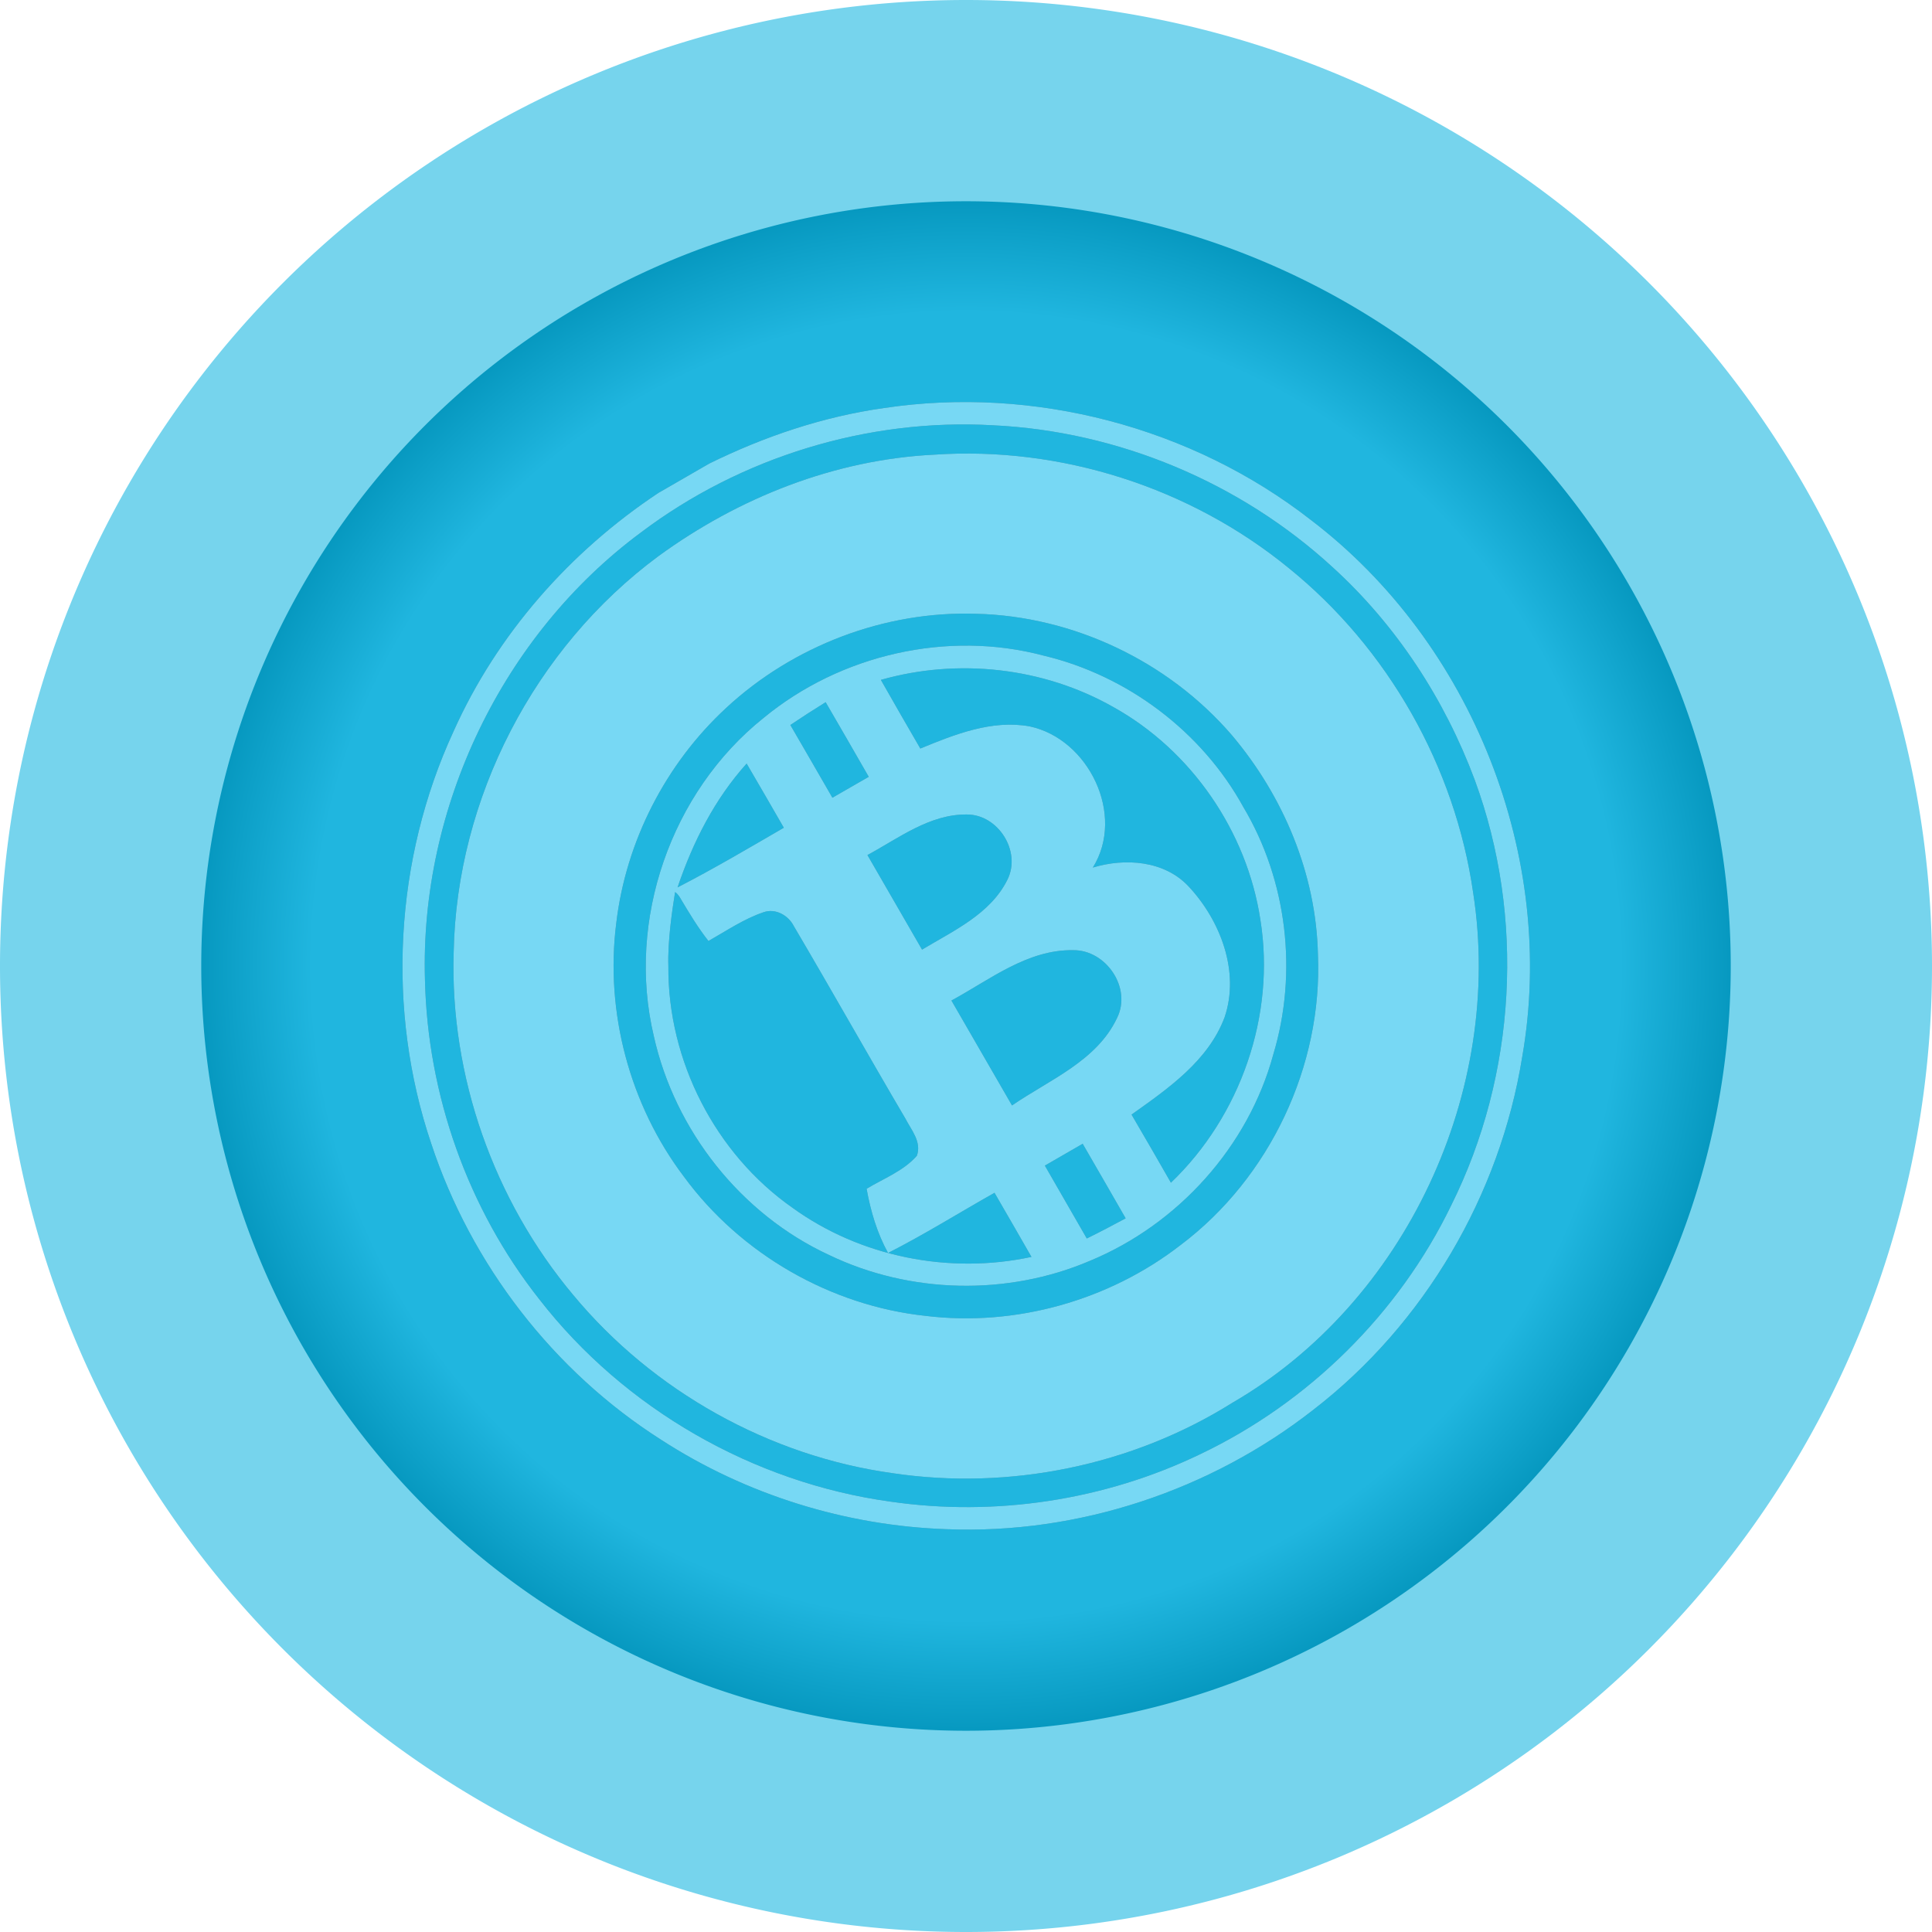
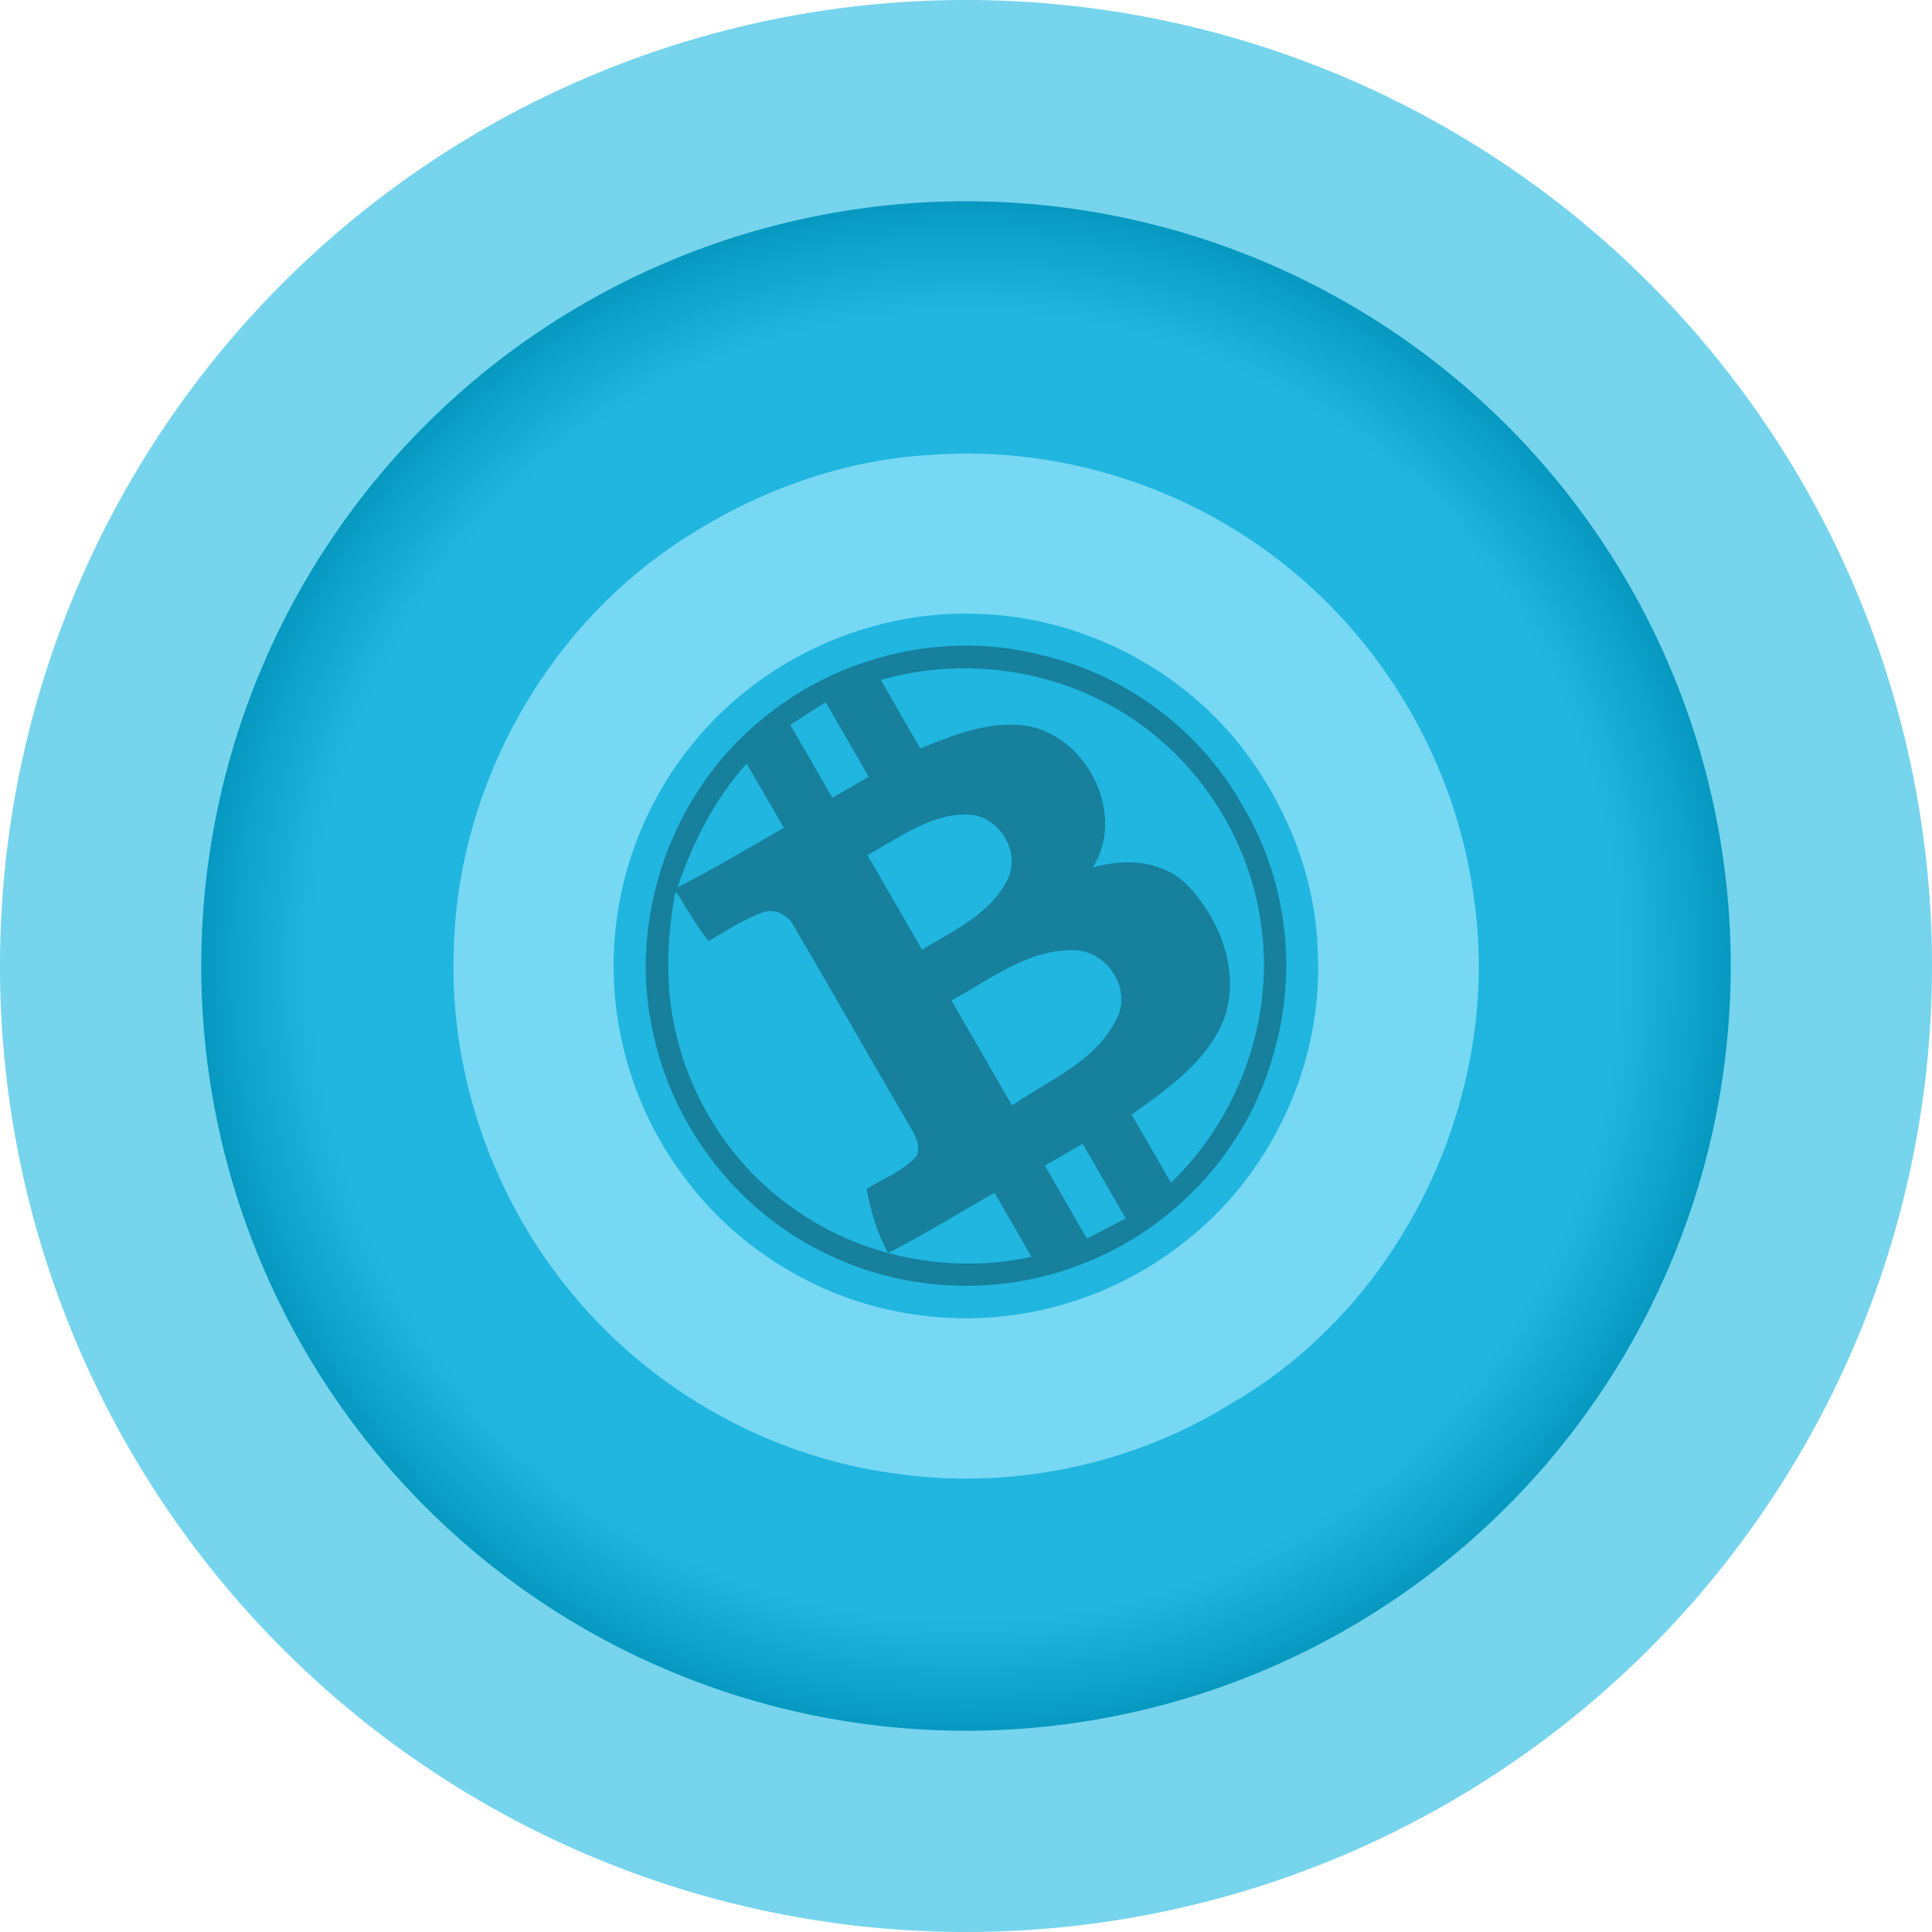
<svg xmlns="http://www.w3.org/2000/svg" xmlns:xlink="http://www.w3.org/1999/xlink" width="96" height="96" viewBox="0 0 96 96" version="1.1" id="svg1039">
  <defs id="defs1033">
    <linearGradient id="linearGradient1635">
      <stop style="stop-color:#20b6df;stop-opacity:1" offset="0" id="stop1631" />
      <stop id="stop1647" offset="0.742" style="stop-color:#20b6df;stop-opacity:1" />
      <stop id="stop1639" offset="0.9" style="stop-color:#0091b8;stop-opacity:1" />
      <stop style="stop-color:#006d94;stop-opacity:1" offset="1" id="stop1633" />
    </linearGradient>
    <radialGradient xlink:href="#linearGradient1635" id="radialGradient1637" cx="48" cy="48" fx="48" fy="48" r="38" gradientUnits="userSpaceOnUse" gradientTransform="matrix(1.153,0,0,1.153,-7.337,-7.337)" />
    <filter height="1.384" y="-0.192" width="1.384" x="-0.192" id="filter898" style="color-interpolation-filters:sRGB">
      <feGaussianBlur id="feGaussianBlur900" stdDeviation="4.482" />
    </filter>
  </defs>
  <g id="layer1">
    <g id="g912">
      <path d="M 96,48 A 48,48 0 0 1 48,96 48,48 0 0 1 0,48 48,48 0 0 1 48,0 48,48 0 0 1 96,48 Z" style="fill:#76d4ed;fill-opacity:1;fill-rule:evenodd;stroke:none;stroke-width:10.679;stroke-linecap:round;stroke-linejoin:round;stroke-miterlimit:4;stroke-dasharray:none;paint-order:stroke fill markers" id="path1611" />
      <path d="M 86,48 A 38,38 0 0 1 48,86 38,38 0 0 1 10,48 38,38 0 0 1 48,10 38,38 0 0 1 86,48 Z" style="opacity:1;fill:url(#radialGradient1637);fill-opacity:1;fill-rule:evenodd;stroke:none;stroke-width:10.597;stroke-linecap:round;stroke-linejoin:round;stroke-miterlimit:4;stroke-dasharray:none;paint-order:stroke fill markers" id="path1627" />
      <g transform="rotate(-30,48,48)" id="g896" style="fill:#000000;filter:url(#filter898);opacity:0.3">
        <path class="st0" d="m 45.457,32.295 c 4.869,-0.815 10.091,0.781 13.594,4.276 3.108,2.934 4.922,7.199 4.833,11.474 0.062,4.253 -1.761,8.484 -4.855,11.393 -3.368,3.349 -8.322,4.948 -13.017,4.329 C 41.587,63.235 37.446,60.721 34.931,57.039 32.148,53.096 31.381,47.849 32.826,43.254 34.517,37.598 39.624,33.177 45.457,32.295 m 0.972,0.969 c 0.003,1.392 0.006,2.783 0.003,4.175 0.694,0 1.389,0 2.083,0.003 0.003,-1.428 0.006,-2.856 0,-4.281 -0.694,0.022 -1.392,0.056 -2.086,0.104 m 5.009,4.242 c 1.828,0.246 3.794,0.526 5.253,1.761 2.226,1.999 1.938,6.196 -0.787,7.647 1.632,0.381 3.248,1.47 3.651,3.184 0.524,2.248 0.106,4.948 -1.7,6.532 -1.789,1.473 -4.211,1.666 -6.423,1.876 0.011,1.302 0.006,2.604 0.003,3.909 4.656,-1.14 8.674,-4.606 10.382,-9.092 1.621,-4.138 1.238,-9.008 -1.05,-12.818 -2.022,-3.438 -5.46,-5.964 -9.321,-6.933 -0.011,1.31 -0.011,2.621 -0.008,3.934 m -13.896,-0.056 c 2.016,0.098 4.035,0.076 6.054,0.073 0,-1.229 0.003,-2.456 -0.006,-3.685 -2.26,0.734 -4.273,2.05 -6.048,3.612 m -0.241,0.162 c -0.535,0.658 -1.526,1.901 -2.114,3.002 -2.372,4.04 -2.64,9.226 -0.661,13.476 1.708,3.811 5.096,6.776 9.064,8.053 0.006,-1.226 0.003,-2.453 0.003,-3.676 -2.024,-0.02 -4.054,0.053 -6.076,-0.056 0.022,-1.128 0.288,-2.232 0.672,-3.296 0.991,-0.02 2.024,0.154 2.982,-0.171 0.56,-0.47 0.4,-1.249 0.431,-1.893 -0.031,-3.682 0.014,-7.364 -0.02,-11.043 0.036,-0.594 -0.336,-1.235 -0.952,-1.352 -1.016,-0.204 -2.064,-0.123 -3.091,-0.132 -0.12,-0.829 -0.134,-1.666 -0.146,-2.503 0,0 0.014,-0.263 -0.076,-0.434 z m 9.215,3.164 v 5.426 c 1.812,-0.034 3.822,0.168 5.407,-0.885 1.316,-0.862 1.232,-3.044 -0.126,-3.819 -1.588,-0.938 -3.522,-0.672 -5.281,-0.722 m 0,8.347 v 6.02 c 2.237,-0.179 4.746,0.196 6.692,-1.154 1.392,-0.924 1.224,-3.212 -0.21,-4.012 -1.949,-1.165 -4.318,-0.795 -6.482,-0.854 m -0.081,9.425 c 0,1.392 -0.003,2.786 -0.006,4.178 0.725,0.048 1.448,0.076 2.173,0.098 0.006,-1.425 0.003,-2.85 0.003,-4.276 z" id="path890" style="fill:#000000;fill-opacity:1;stroke-width:0.028" />
-         <path class="st1" d="m 44.944,22.722 c 4.906,-0.526 9.985,0.221 14.392,2.484 5.67,2.78 10.203,7.778 12.438,13.684 2.279,5.914 2.229,12.678 -0.132,18.564 -3.59,9.276 -13.068,15.946 -23.047,15.96 C 42.735,73.626 36.838,71.655 32.249,68.009 27.355,64.204 23.969,58.517 22.925,52.405 21.858,46.351 23.054,39.919 26.291,34.686 30.247,28.123 37.334,23.587 44.944,22.722 m -0.854,8.215 c -3.987,0.899 -7.633,3.254 -10.077,6.532 -2.699,3.55 -3.937,8.168 -3.385,12.589 0.518,4.732 3.102,9.195 6.947,11.998 3.598,2.705 8.274,3.892 12.726,3.282 5.502,-0.672 10.562,-4.175 13.129,-9.089 1.924,-3.506 2.45,-7.672 1.744,-11.584 -0.899,-4.743 -3.861,-9.052 -7.983,-11.567 -3.858,-2.402 -8.674,-3.172 -13.101,-2.162 z" id="path892" style="fill:#000000;fill-opacity:1;stroke-width:0.028" />
-         <path class="st0" d="m 46.518,20 h 2.918 c 3.044,0.202 6.07,0.809 8.898,1.952 7,2.752 12.776,8.462 15.596,15.439 3.881,9.29 2.215,20.622 -4.264,28.353 -4.385,5.382 -10.833,9.047 -17.716,9.979 -6.46,0.921 -13.238,-0.47 -18.766,-3.962 -4.262,-2.654 -7.79,-6.474 -10.074,-10.948 -2.932,-5.62 -3.822,-12.261 -2.534,-18.46 1.378,-6.871 5.48,-13.14 11.2,-17.181 4.284,-3.1 9.478,-4.844 14.742,-5.172 m -1.736,1.268 c -8.518,0.977 -16.346,6.342 -20.407,13.885 -2.747,5.015 -3.844,10.928 -3.016,16.593 0.938,6.821 4.648,13.202 10.08,17.424 4.136,3.262 9.251,5.264 14.504,5.656 5.95,0.473 12.043,-1.114 16.982,-4.466 C 68.982,66.351 73.28,59.794 74.515,52.634 75.226,48.415 74.986,44.019 73.681,39.939 71.819,34.006 67.829,28.761 62.593,25.401 57.388,21.985 50.962,20.504 44.782,21.268 Z" id="path894" style="fill:#000000;fill-opacity:1;stroke-width:0.028" />
      </g>
      <g id="g888" transform="rotate(-30,48,48)">
-         <path style="fill:#77d8f4;fill-opacity:1;stroke-width:0.028" id="path865" d="m 45.457,32.295 c 4.869,-0.815 10.091,0.781 13.594,4.276 3.108,2.934 4.922,7.199 4.833,11.474 0.062,4.253 -1.761,8.484 -4.855,11.393 -3.368,3.349 -8.322,4.948 -13.017,4.329 C 41.587,63.235 37.446,60.721 34.931,57.039 32.148,53.096 31.381,47.849 32.826,43.254 34.517,37.598 39.624,33.177 45.457,32.295 m 0.972,0.969 c 0.003,1.392 0.006,2.783 0.003,4.175 0.694,0 1.389,0 2.083,0.003 0.003,-1.428 0.006,-2.856 0,-4.281 -0.694,0.022 -1.392,0.056 -2.086,0.104 m 5.009,4.242 c 1.828,0.246 3.794,0.526 5.253,1.761 2.226,1.999 1.938,6.196 -0.787,7.647 1.632,0.381 3.248,1.47 3.651,3.184 0.524,2.248 0.106,4.948 -1.7,6.532 -1.789,1.473 -4.211,1.666 -6.423,1.876 0.011,1.302 0.006,2.604 0.003,3.909 4.656,-1.14 8.674,-4.606 10.382,-9.092 1.621,-4.138 1.238,-9.008 -1.05,-12.818 -2.022,-3.438 -5.46,-5.964 -9.321,-6.933 -0.011,1.31 -0.011,2.621 -0.008,3.934 m -13.896,-0.056 c 2.016,0.098 4.035,0.076 6.054,0.073 0,-1.229 0.003,-2.456 -0.006,-3.685 -2.26,0.734 -4.273,2.05 -6.048,3.612 m -0.241,0.162 c -0.535,0.658 -1.526,1.901 -2.114,3.002 -2.372,4.04 -2.64,9.226 -0.661,13.476 1.708,3.811 5.096,6.776 9.064,8.053 0.006,-1.226 0.003,-2.453 0.003,-3.676 -2.024,-0.02 -4.054,0.053 -6.076,-0.056 0.022,-1.128 0.288,-2.232 0.672,-3.296 0.991,-0.02 2.024,0.154 2.982,-0.171 0.56,-0.47 0.4,-1.249 0.431,-1.893 -0.031,-3.682 0.014,-7.364 -0.02,-11.043 0.036,-0.594 -0.336,-1.235 -0.952,-1.352 -1.016,-0.204 -2.064,-0.123 -3.091,-0.132 -0.12,-0.829 -0.134,-1.666 -0.146,-2.503 0,0 0.014,-0.263 -0.076,-0.434 z m 9.215,3.164 v 5.426 c 1.812,-0.034 3.822,0.168 5.407,-0.885 1.316,-0.862 1.232,-3.044 -0.126,-3.819 -1.588,-0.938 -3.522,-0.672 -5.281,-0.722 m 0,8.347 v 6.02 c 2.237,-0.179 4.746,0.196 6.692,-1.154 1.392,-0.924 1.224,-3.212 -0.21,-4.012 -1.949,-1.165 -4.318,-0.795 -6.482,-0.854 m -0.081,9.425 c 0,1.392 -0.003,2.786 -0.006,4.178 0.725,0.048 1.448,0.076 2.173,0.098 0.006,-1.425 0.003,-2.85 0.003,-4.276 z" class="st0" />
        <path style="fill:#77d8f4;fill-opacity:1;stroke-width:0.028" id="path867" d="m 44.944,22.722 c 4.906,-0.526 9.985,0.221 14.392,2.484 5.67,2.78 10.203,7.778 12.438,13.684 2.279,5.914 2.229,12.678 -0.132,18.564 -3.59,9.276 -13.068,15.946 -23.047,15.96 C 42.735,73.626 36.838,71.655 32.249,68.009 27.355,64.204 23.969,58.517 22.925,52.405 21.858,46.351 23.054,39.919 26.291,34.686 30.247,28.123 37.334,23.587 44.944,22.722 m -0.854,8.215 c -3.987,0.899 -7.633,3.254 -10.077,6.532 -2.699,3.55 -3.937,8.168 -3.385,12.589 0.518,4.732 3.102,9.195 6.947,11.998 3.598,2.705 8.274,3.892 12.726,3.282 5.502,-0.672 10.562,-4.175 13.129,-9.089 1.924,-3.506 2.45,-7.672 1.744,-11.584 -0.899,-4.743 -3.861,-9.052 -7.983,-11.567 -3.858,-2.402 -8.674,-3.172 -13.101,-2.162 z" class="st1" />
-         <path style="fill:#77d8f4;fill-opacity:1;stroke-width:0.028" id="path863" d="m 46.518,20 h 2.918 c 3.044,0.202 6.07,0.809 8.898,1.952 7,2.752 12.776,8.462 15.596,15.439 3.881,9.29 2.215,20.622 -4.264,28.353 -4.385,5.382 -10.833,9.047 -17.716,9.979 -6.46,0.921 -13.238,-0.47 -18.766,-3.962 -4.262,-2.654 -7.79,-6.474 -10.074,-10.948 -2.932,-5.62 -3.822,-12.261 -2.534,-18.46 1.378,-6.871 5.48,-13.14 11.2,-17.181 4.284,-3.1 9.478,-4.844 14.742,-5.172 m -1.736,1.268 c -8.518,0.977 -16.346,6.342 -20.407,13.885 -2.747,5.015 -3.844,10.928 -3.016,16.593 0.938,6.821 4.648,13.202 10.08,17.424 4.136,3.262 9.251,5.264 14.504,5.656 5.95,0.473 12.043,-1.114 16.982,-4.466 C 68.982,66.351 73.28,59.794 74.515,52.634 75.226,48.415 74.986,44.019 73.681,39.939 71.819,34.006 67.829,28.761 62.593,25.401 57.388,21.985 50.962,20.504 44.782,21.268 Z" class="st0" />
      </g>
    </g>
  </g>
  <style id="style1649" type="text/css"> .st0{fill:url(#SVGID_1_);} .st1{fill:url(#SVGID_2_);} .st2{fill:url(#SVGID_3_);} </style>
  <style id="style861">.st0{fill:#00206b}.st1{fill:#eba809}</style>
</svg>